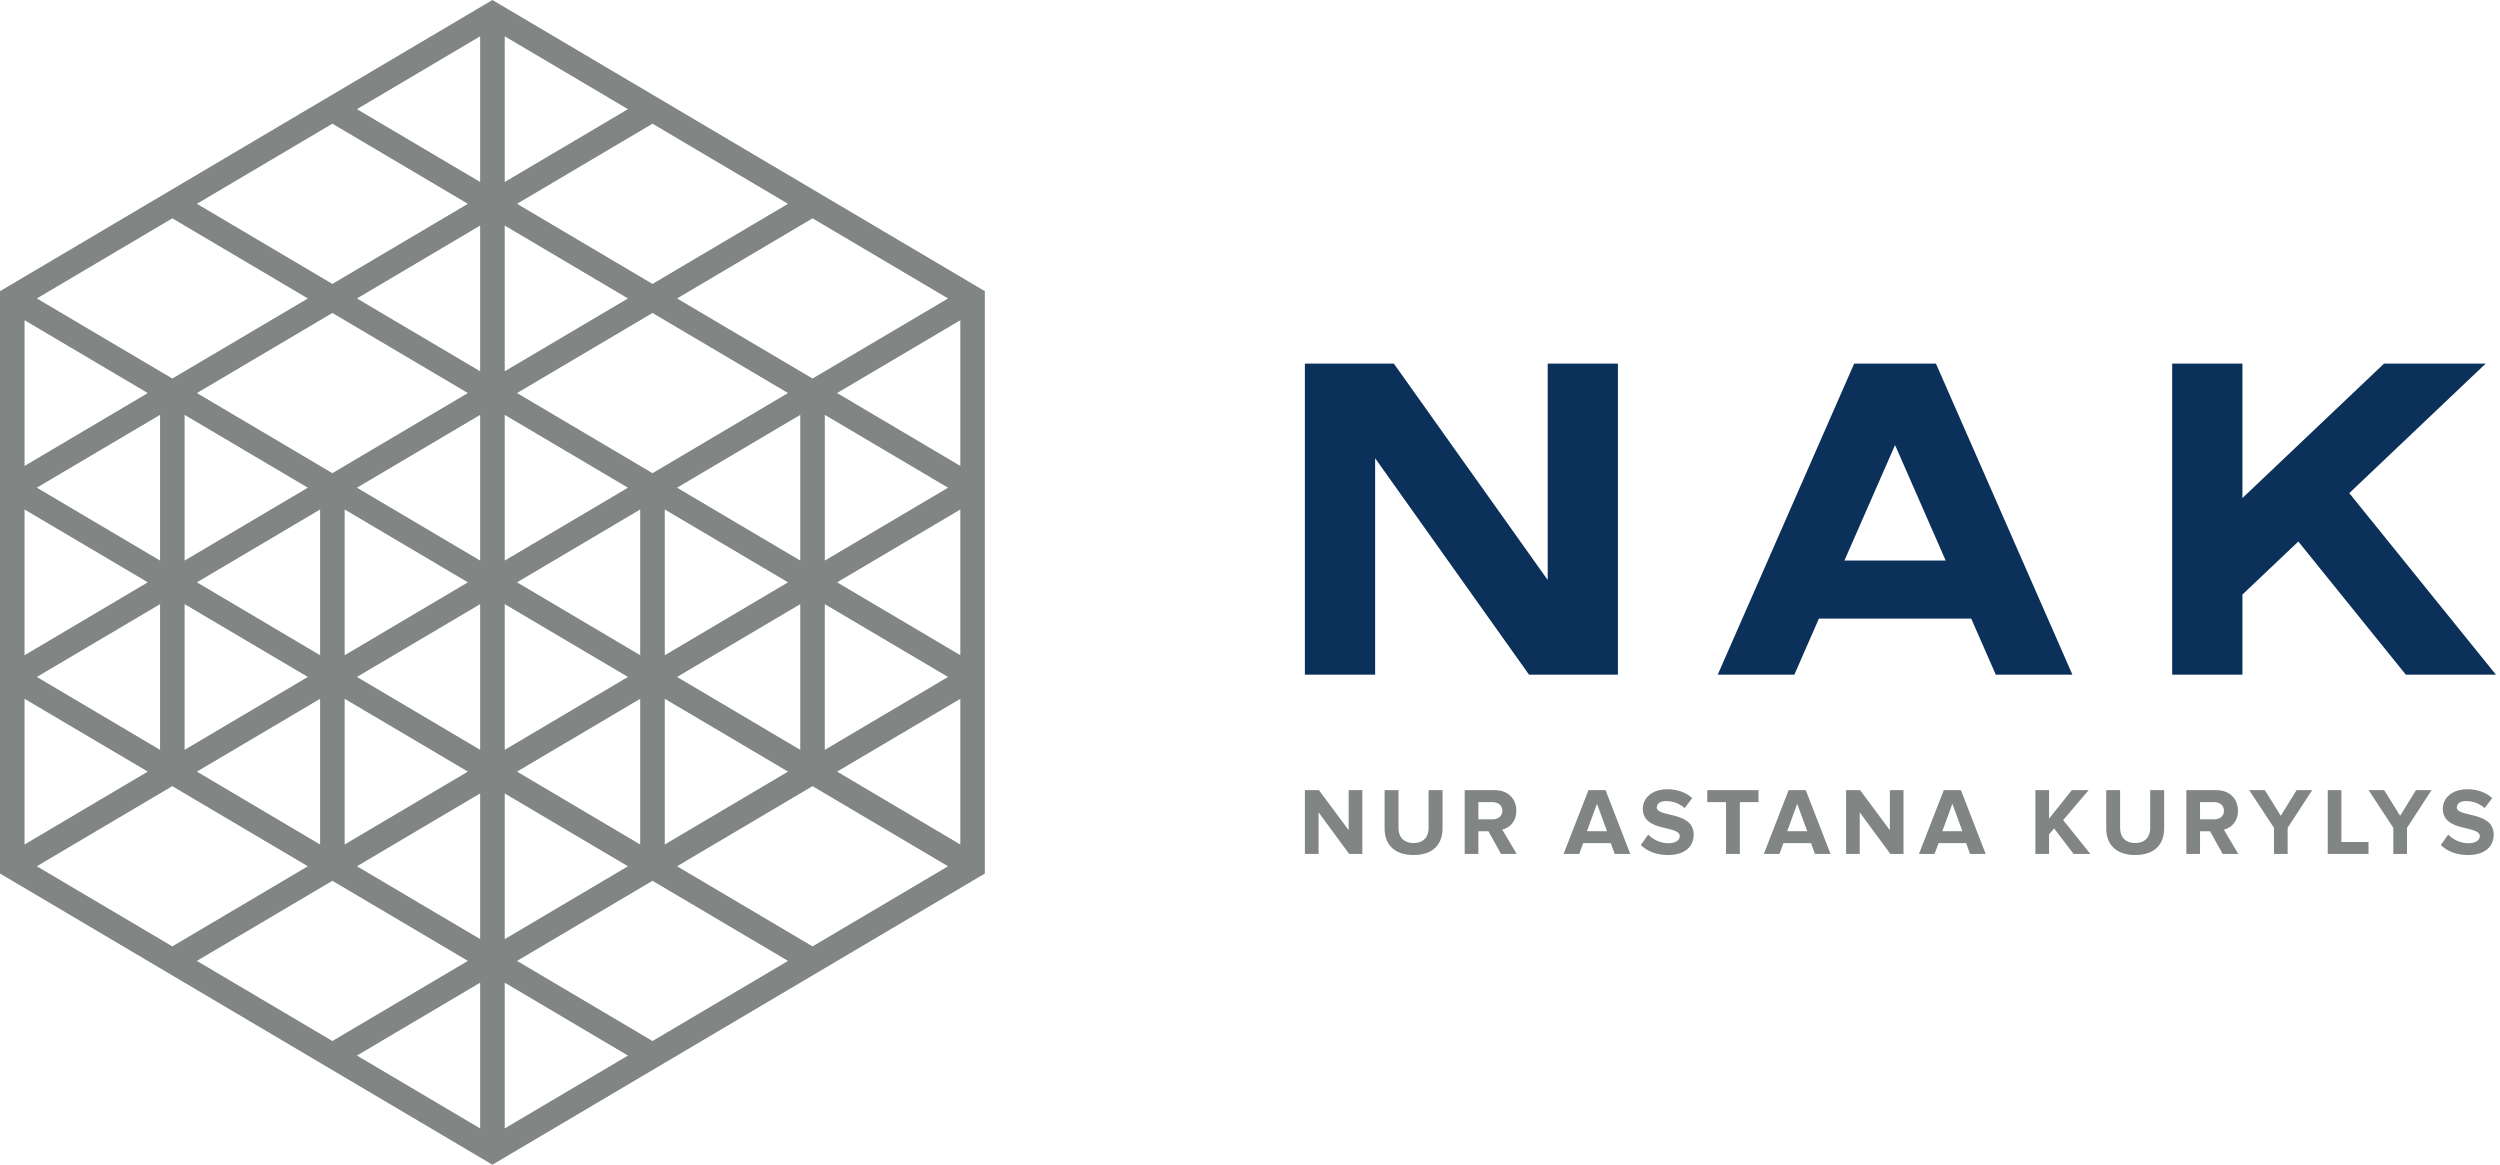
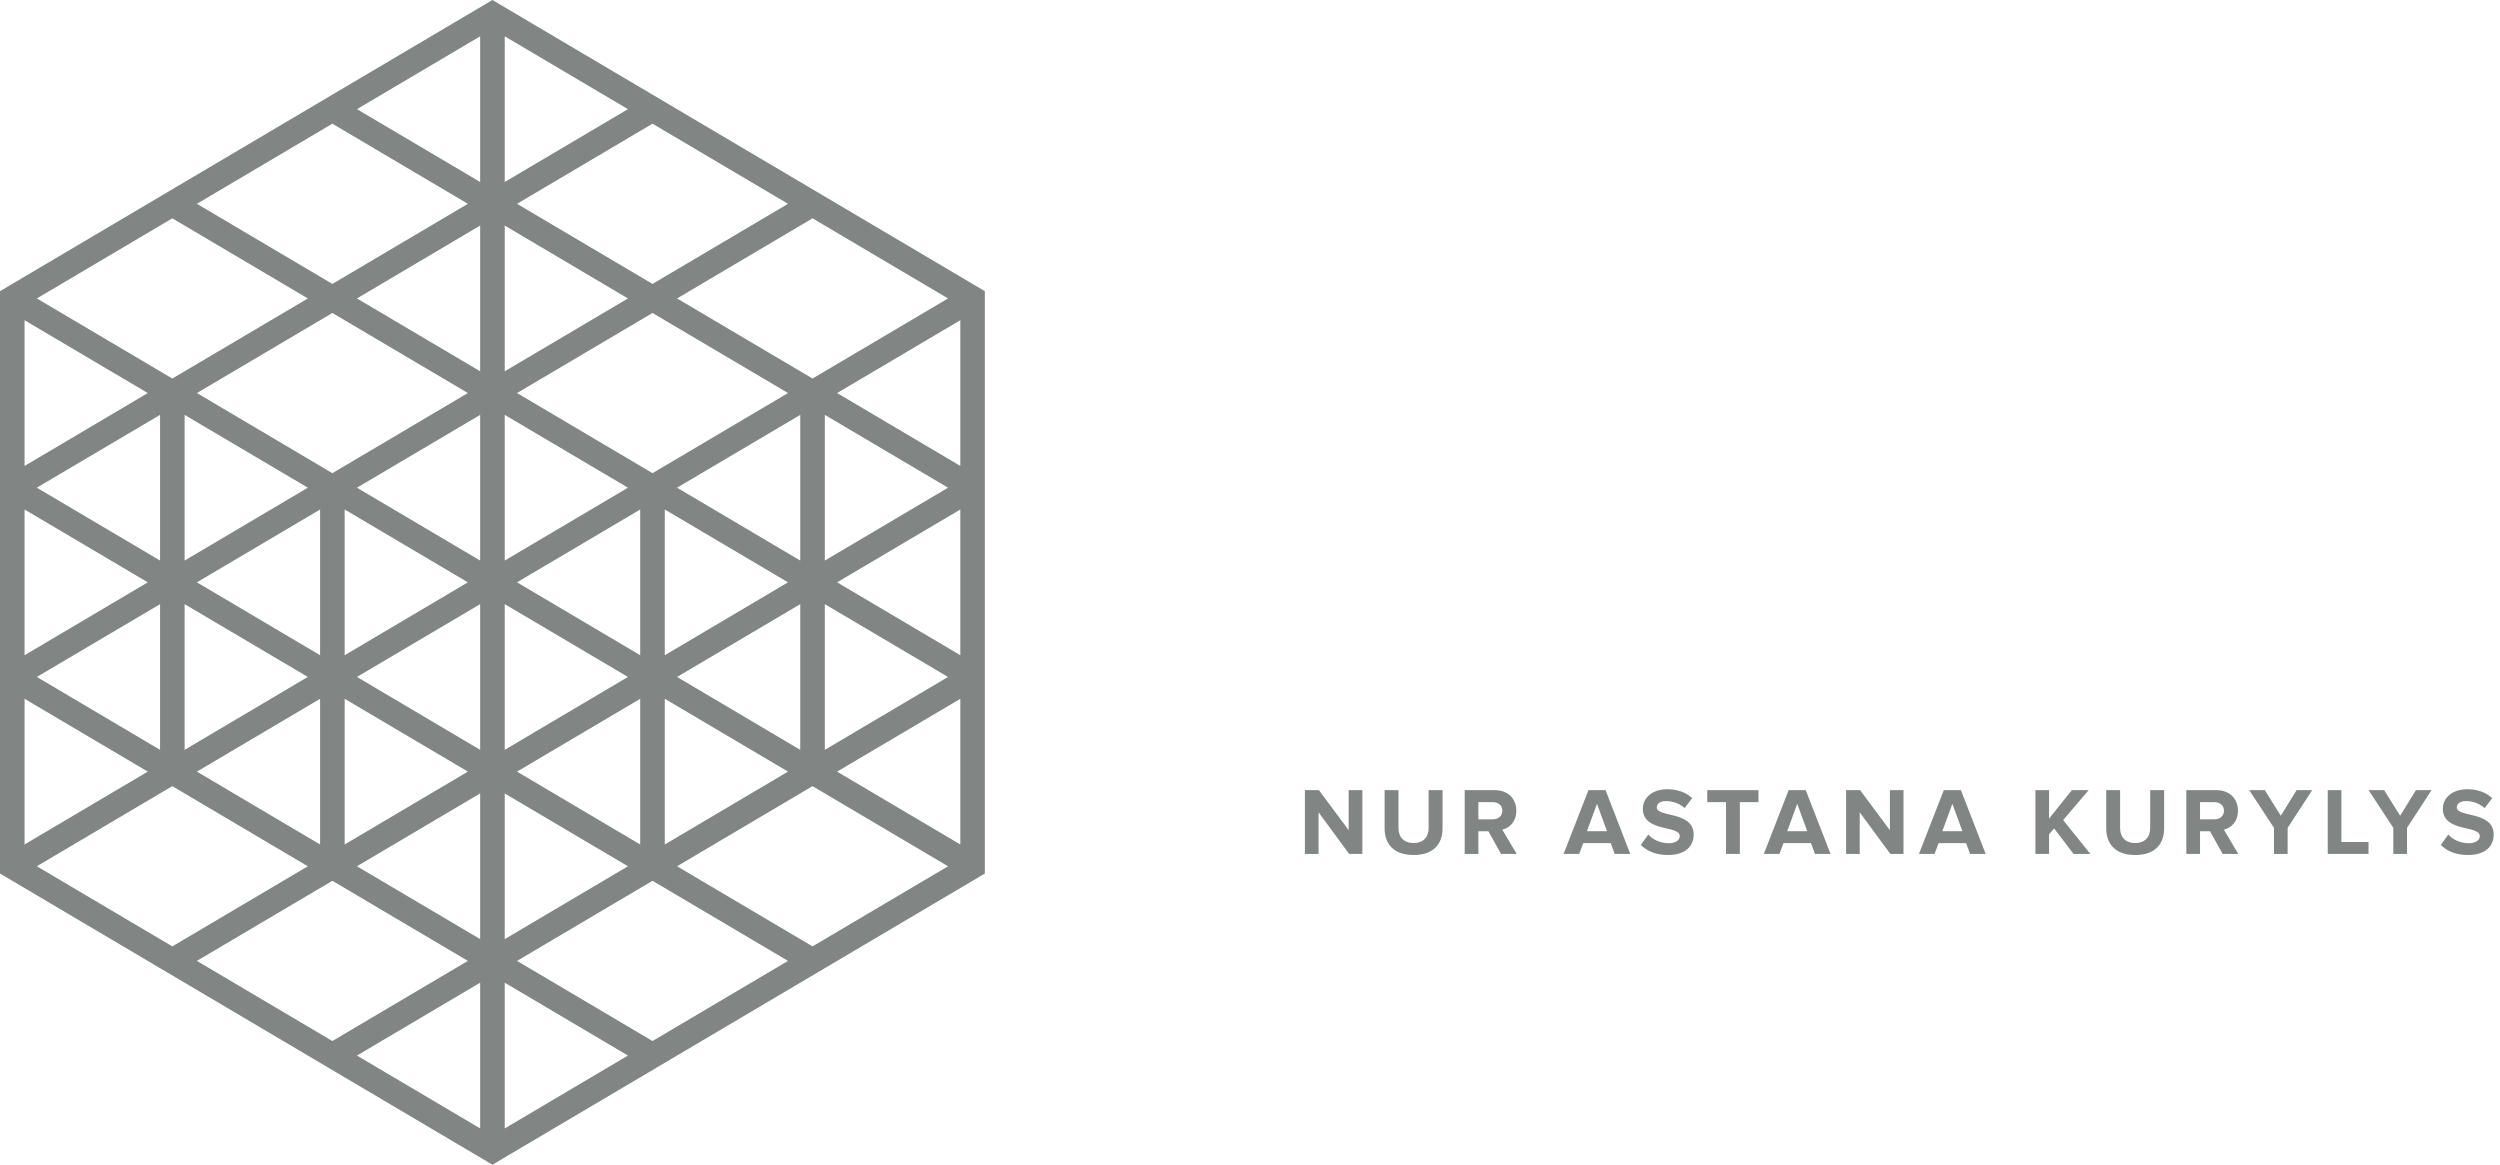
<svg xmlns="http://www.w3.org/2000/svg" width="425" height="198" viewBox="0 0 425 198" fill="none">
  <path fill-rule="evenodd" clip-rule="evenodd" d="M83.712 0L0 49.5V148.5L83.712 198L167.424 148.5V49.5L83.712 0ZM85.804 6.171L106.75 18.558L85.804 30.939V6.171ZM60.68 18.558L81.626 6.171V30.939L60.68 18.558ZM87.893 34.647L110.925 21.027L133.96 34.647L110.925 48.268L87.893 34.647ZM33.474 34.647L56.504 21.027L79.537 34.647L56.504 48.268L33.474 34.647ZM115.1 50.737L138.133 37.116L161.165 50.737L138.133 64.35L115.1 50.737ZM6.259 50.737L29.294 37.116L52.334 50.737L29.294 64.35L6.259 50.734V50.737ZM85.804 38.343L106.75 50.737L85.804 63.118V38.343ZM60.68 50.737L81.626 38.343V63.118L60.68 50.737ZM87.893 66.816L110.925 53.205L133.96 66.816L110.925 80.439L87.893 66.816ZM33.474 66.816L56.504 53.205L79.537 66.816L56.504 80.439L33.474 66.816ZM142.308 66.816L163.254 54.435V79.208L142.308 66.816ZM4.175 54.437L25.121 66.819L4.175 79.213V54.437ZM140.219 70.529L161.165 82.908L140.219 95.297V70.529ZM115.098 82.908L136.044 70.529V95.297L115.098 82.908ZM85.804 70.529L106.75 82.908L85.804 95.297V70.529ZM60.68 82.908L81.626 70.529V95.297L60.68 82.908ZM31.383 70.529L52.329 82.908L31.383 95.297V70.529ZM6.259 82.905L27.21 70.527V95.295L6.259 82.905ZM142.308 98.995L163.254 86.613V111.387L142.308 98.995ZM113.014 86.613L133.96 98.995L113.014 111.389V86.613ZM87.893 98.995L108.833 86.613V111.387L87.893 98.995ZM58.593 86.613L79.534 98.995L58.593 111.389V86.613ZM33.474 98.995L54.416 86.613V111.387L33.474 98.995ZM4.173 86.613L25.121 98.995L4.173 111.389V86.613ZM140.217 102.705L161.163 115.082L140.217 127.473V102.703V102.705ZM115.095 115.082L136.041 102.705V127.473L115.095 115.079V115.082ZM85.804 102.703L106.75 115.079L85.804 127.471V102.703ZM60.68 115.079L81.626 102.703V127.471L60.68 115.079ZM31.383 102.703L52.329 115.079L31.383 127.471V102.703ZM6.259 115.082L27.21 102.705V127.473L6.259 115.079V115.082ZM142.308 131.174L163.254 118.795V143.563L142.308 131.174ZM113.014 118.795L133.96 131.174L113.014 143.563V118.795ZM87.893 131.174L108.833 118.795V143.563L87.893 131.174ZM58.593 118.795L79.539 131.174L58.593 143.563V118.795ZM33.474 131.174L54.416 118.795V143.563L33.474 131.174ZM4.173 118.795L25.119 131.174L4.173 143.563V118.795ZM115.098 147.266L138.133 133.645L161.165 147.266L138.133 160.884L115.098 147.266ZM6.259 147.266L29.294 133.645L52.329 147.266L29.294 160.884L6.259 147.266ZM85.804 134.884L106.75 147.266L85.804 159.65V134.884ZM60.68 147.266L81.626 134.884V159.647L60.68 147.266ZM87.893 163.353L110.925 149.734L133.96 163.353L110.925 176.973L87.893 163.353ZM33.467 163.353L56.504 149.734L79.537 163.353L56.504 176.973L33.469 163.353H33.467ZM85.804 167.055L106.75 179.445L85.804 191.831V167.053V167.055ZM60.68 179.445L81.626 167.053V191.829L60.68 179.445ZM229.356 145.167L224.158 138.096V145.167H221.832V134.326H224.22L229.273 141.135V134.326H231.599V145.167H229.356ZM414.939 143.643L416.201 141.881C416.969 142.678 418.161 143.347 419.668 143.347C420.948 143.347 421.567 142.761 421.567 142.146C421.567 140.228 415.282 141.544 415.282 137.471C415.282 135.666 416.853 134.169 419.429 134.169C421.16 134.169 422.597 134.694 423.679 135.684L422.386 137.373C421.514 136.599 420.385 136.176 419.217 136.185C418.215 136.185 417.659 136.628 417.659 137.273C417.659 138.996 423.926 137.841 423.926 141.881C423.926 143.864 422.502 145.353 419.557 145.353C417.461 145.353 415.957 144.658 414.939 143.643ZM406.862 145.167V140.727L402.66 134.326H405.308L408.026 138.682L410.707 134.326H413.36L409.193 140.729V145.167H406.862ZM395.716 145.167V134.326H398.037V143.139H402.648V145.167H395.716ZM386.575 145.167V140.727L382.369 134.326H385.022L387.734 138.682L390.42 134.326H393.071L388.898 140.729V145.167H386.575ZM378.075 137.826C378.075 136.918 377.374 136.363 376.439 136.363H374.005V139.284H376.439C377.374 139.284 378.075 138.734 378.075 137.826ZM377.851 145.167L375.705 141.313H374.005V145.167H371.677V134.326H376.779C379.059 134.326 380.45 135.807 380.45 137.826C380.45 139.747 379.234 140.768 378.059 141.038L380.506 145.167H377.851ZM358.059 140.84V134.326H360.418V140.768C360.418 142.272 361.294 143.316 362.984 143.316C364.665 143.316 365.534 142.272 365.534 140.77V134.326H367.903V140.827C367.903 143.522 366.306 145.353 362.984 145.353C359.661 145.353 358.059 143.509 358.059 140.84ZM352.503 145.167L349.198 140.827L348.34 141.832V145.167H346.022V134.326H348.34V139.171L352.212 134.326H355.071L350.738 139.418L355.364 145.167H352.503ZM331.902 136.643L330.199 141.3H333.604L331.902 136.643ZM334.91 145.167L334.241 143.331H329.563L328.873 145.167H326.225L330.444 134.326H333.357L337.566 145.167H334.91ZM321.357 145.167L316.154 138.096V145.167H313.835V134.326H316.223L321.277 141.135V134.326H323.595V145.167H321.357ZM305.526 136.643L303.831 141.3H307.231L305.526 136.643ZM308.54 145.167L307.87 143.331H303.192L302.502 145.167H299.854L304.068 134.326H306.979L311.19 145.167H308.54ZM293.425 145.167V136.363H290.236V134.326H298.942V136.363H295.772V145.167H293.425ZM278.937 143.643L280.204 141.881C280.966 142.678 282.167 143.347 283.666 143.347C284.946 143.347 285.561 142.761 285.561 142.146C285.561 140.228 279.282 141.544 279.282 137.471C279.284 135.666 280.853 134.169 283.426 134.169C285.157 134.169 286.599 134.694 287.676 135.684L286.383 137.373C285.507 136.561 284.322 136.185 283.215 136.185C282.213 136.185 281.651 136.628 281.651 137.273C281.651 138.996 287.923 137.841 287.923 141.881C287.923 143.864 286.504 145.353 283.555 145.353C281.461 145.353 279.962 144.658 278.937 143.643ZM271.487 136.643L269.78 141.3H273.19L271.487 136.643ZM274.499 145.167L273.824 143.331H269.149L268.458 145.167H265.81L270.037 134.326H272.945L277.146 145.167H274.499ZM255.399 137.826C255.399 136.918 254.701 136.363 253.764 136.363H251.324V139.284H253.764C254.701 139.284 255.399 138.734 255.399 137.826ZM255.17 145.167L253.032 141.313H251.324V145.167H248.998V134.326H254.111C256.388 134.326 257.774 135.807 257.774 137.826C257.774 139.747 256.564 140.768 255.386 141.038L257.836 145.167H255.17ZM235.383 140.84V134.326H237.742V140.768C237.742 142.272 238.621 143.316 240.313 143.316C241.992 143.316 242.863 142.272 242.863 140.77V134.326H245.233V140.827C245.233 143.522 243.631 145.353 240.313 145.353C236.99 145.353 235.383 143.509 235.383 140.84Z" fill="#818584" />
-   <path fill-rule="evenodd" clip-rule="evenodd" d="M233.773 77.901L259.933 114.691H275.047V61.815H263.108V98.596L236.954 61.815H221.829V114.691H233.773V77.901ZM322.16 75.659L330.763 95.289H313.552L322.16 75.659ZM305.044 114.691L309.212 105.164H335.106L339.284 114.691H352.31L329.112 61.815H315.208L292.016 114.691H305.044ZM422.568 61.812H405.285L381.212 84.667V61.812H369.268V114.688H381.212V101.075L390.714 92.057L408.989 114.688H424.304L399.376 83.831L422.568 61.812Z" fill="#0B3059" />
</svg>